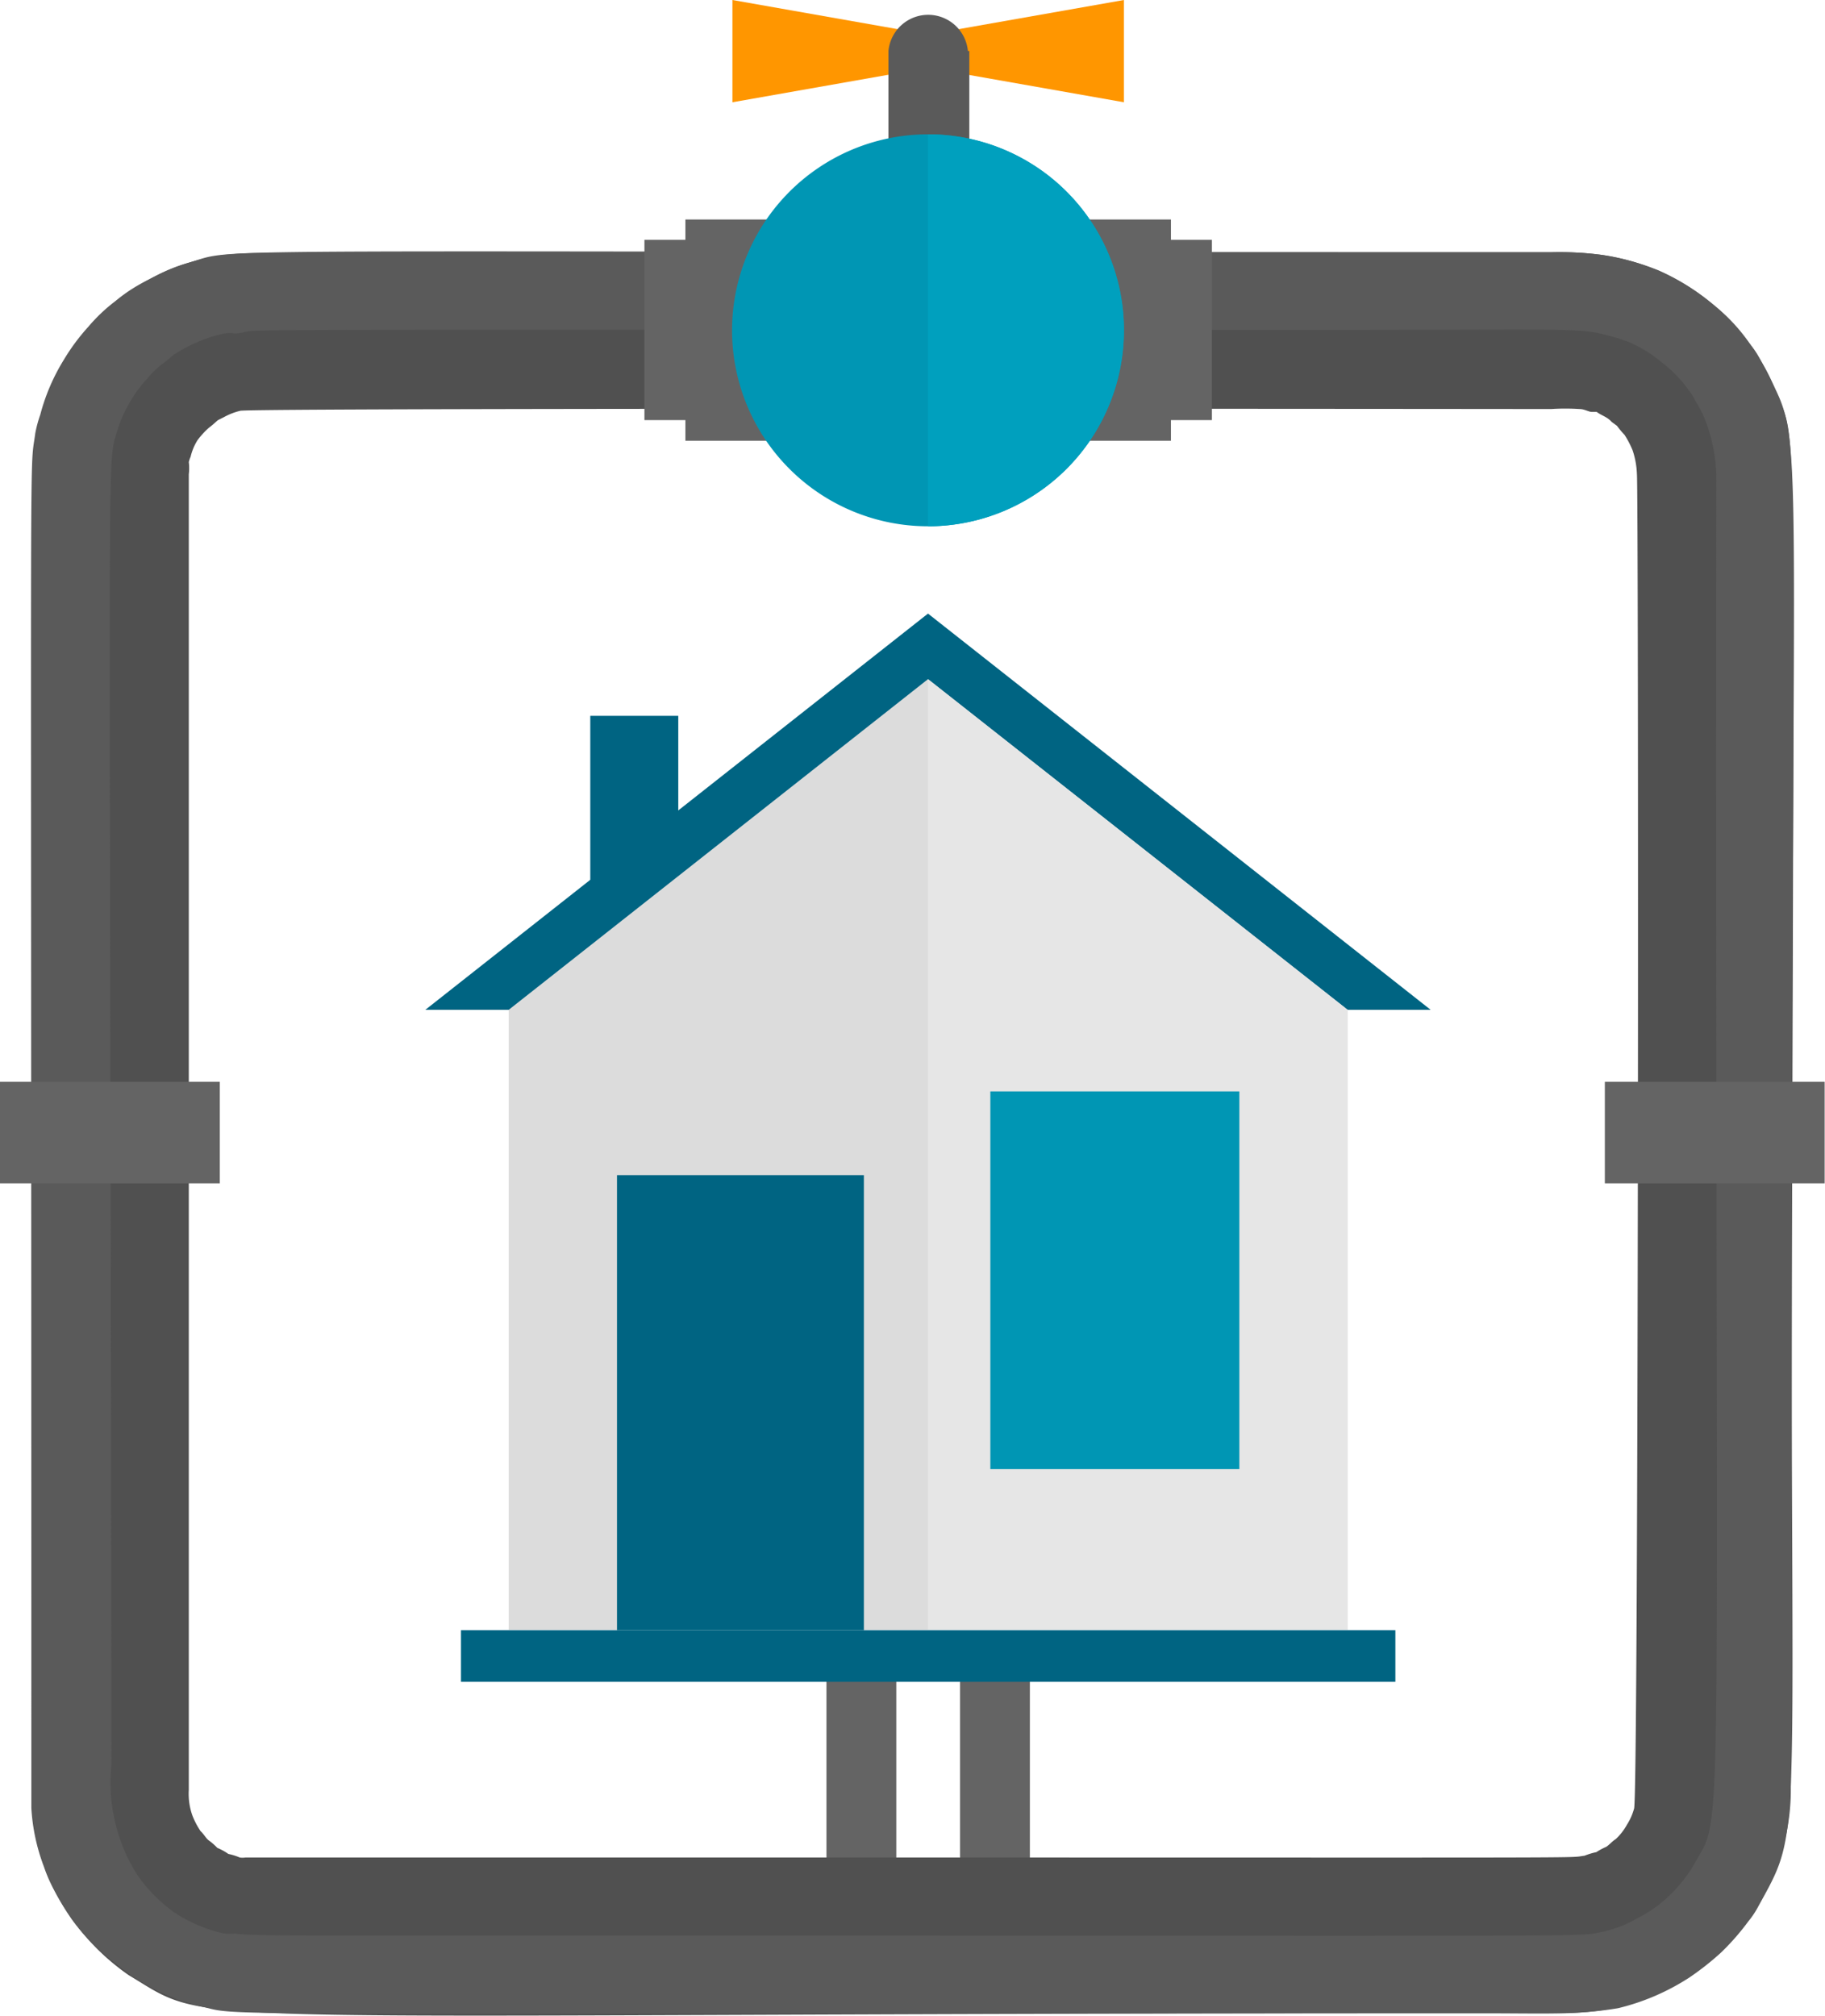
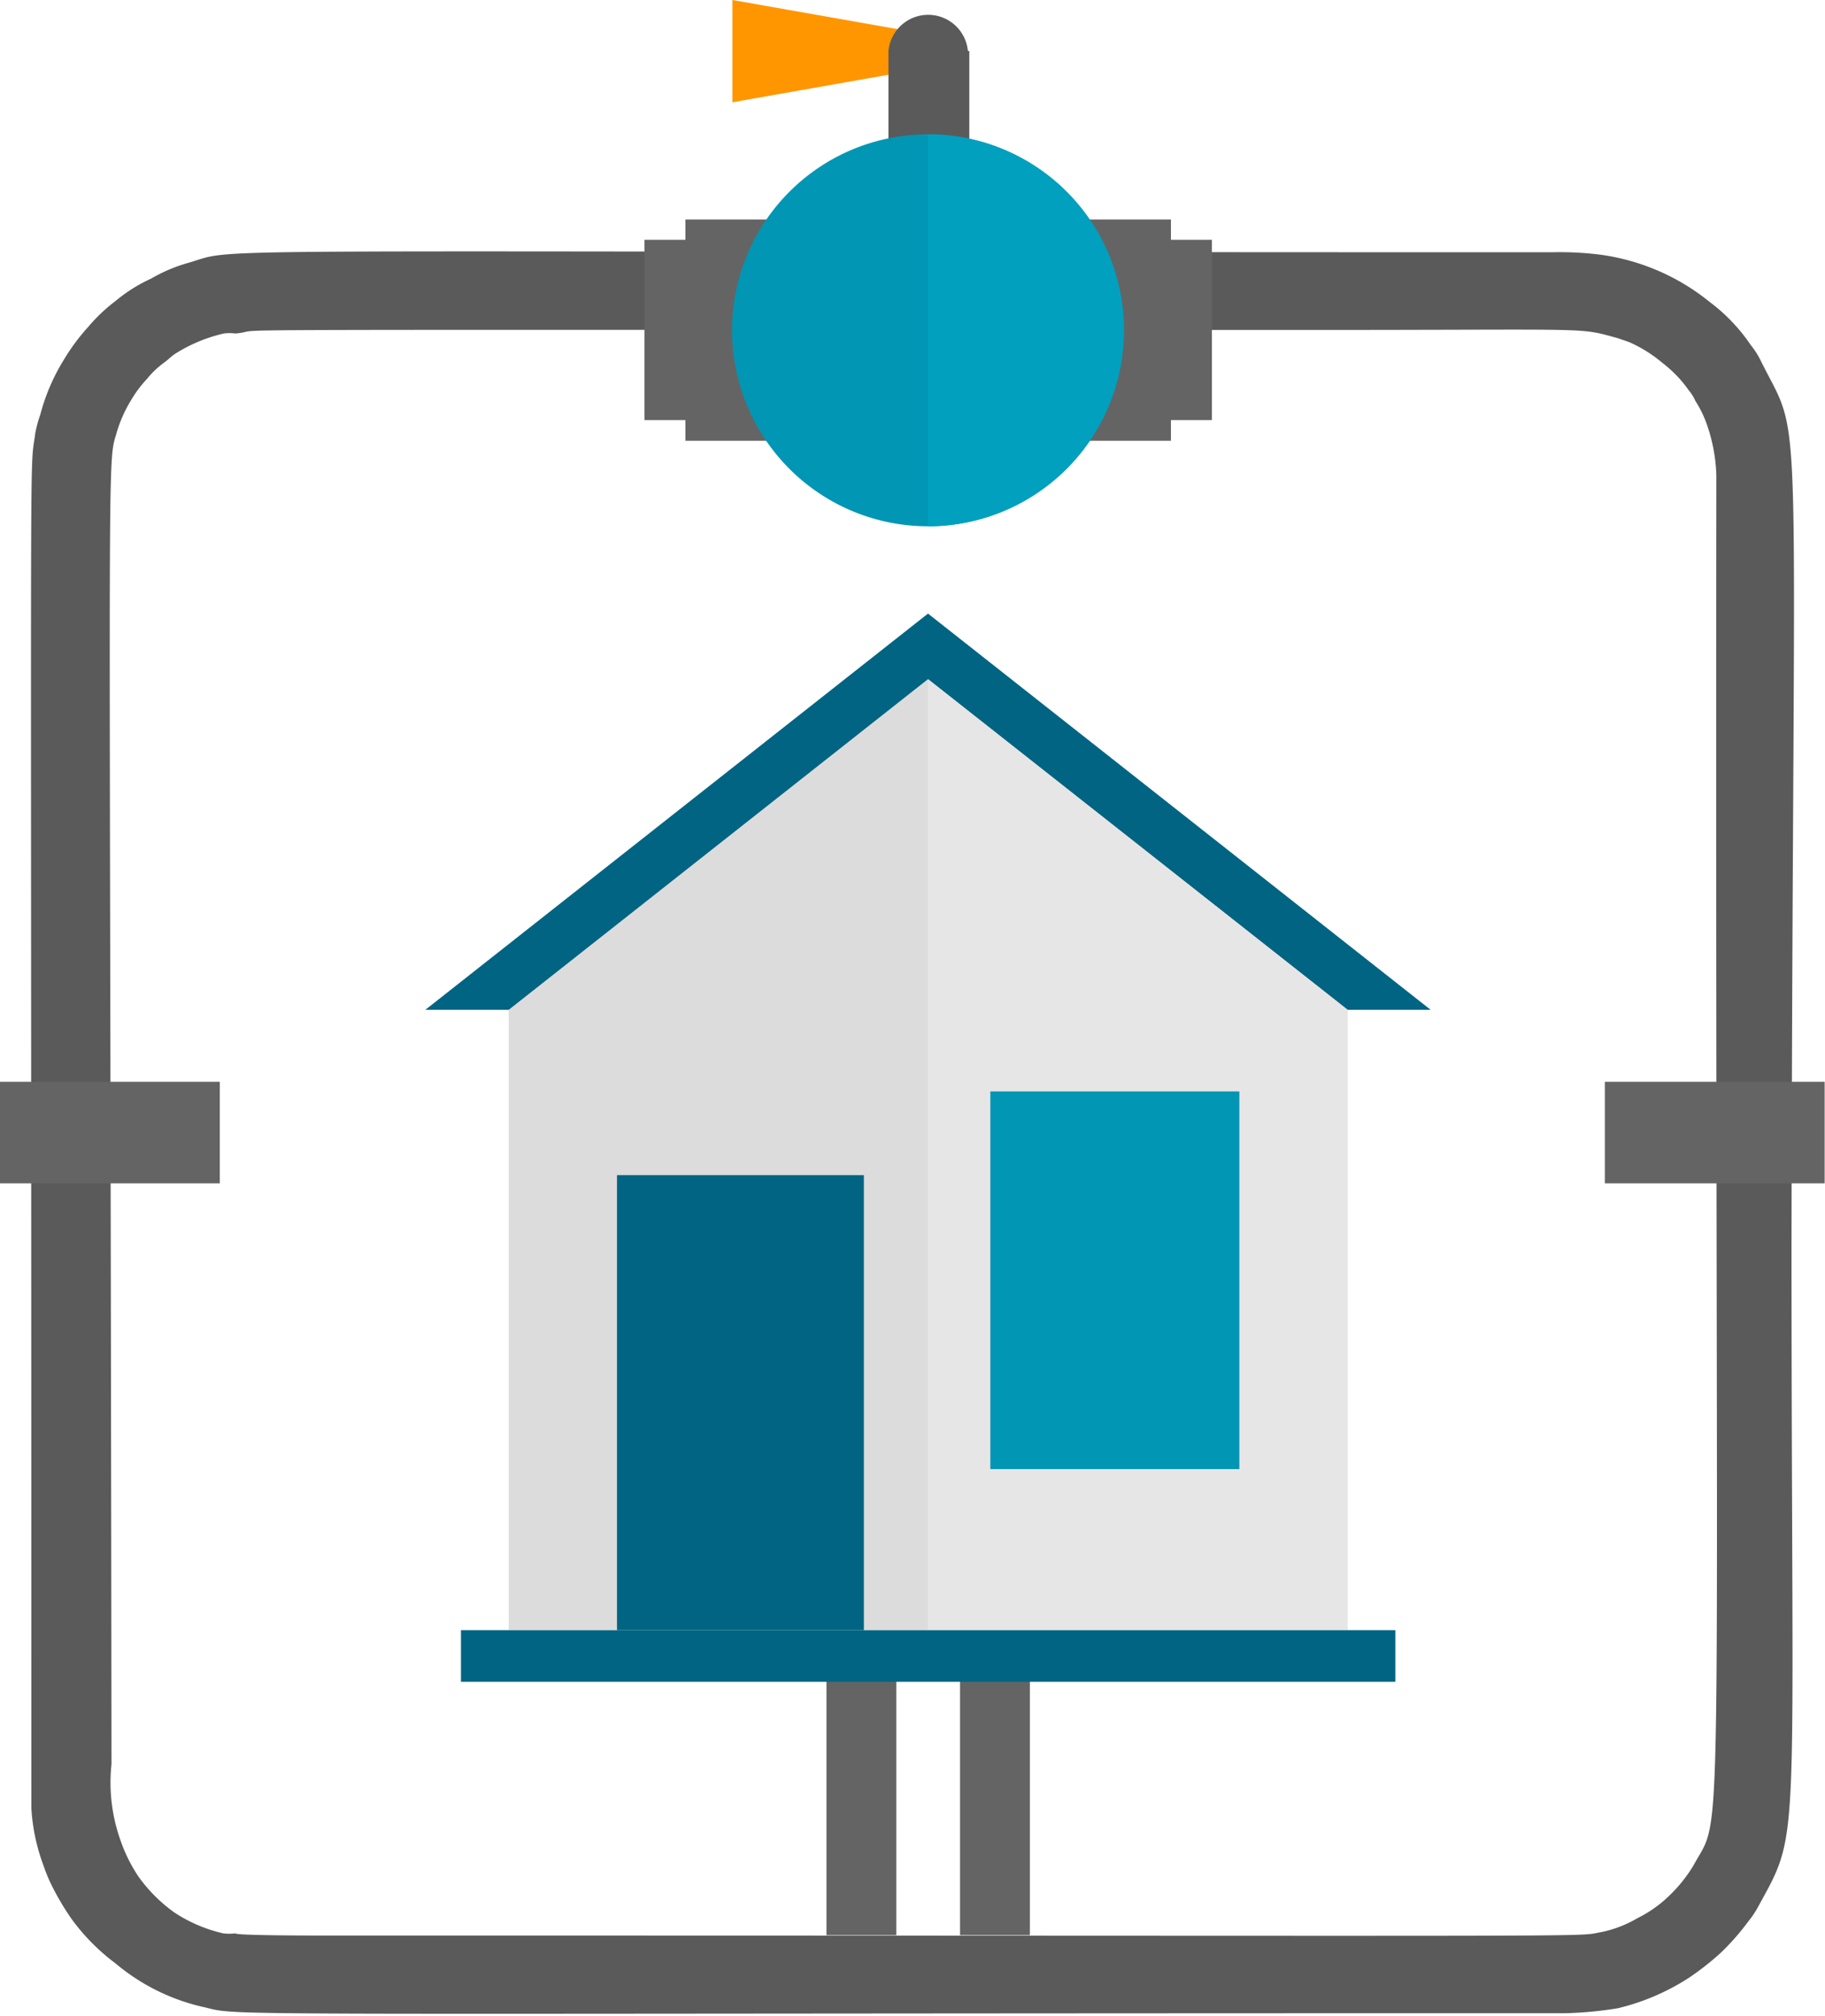
<svg xmlns="http://www.w3.org/2000/svg" viewBox="0 0 51.23 56.57">
  <defs>
    <style>.cls-1{fill:#646464;}.cls-2{fill:#505050;}.cls-3{fill:#5a5a5a;}.cls-4{fill:#006482;}.cls-5{fill:#dcdcdc;}.cls-6{fill:#e6e6e6;}.cls-7{fill:#0096b4;}.cls-8{fill:#ff9600;}.cls-9{fill:#00a0be;}</style>
  </defs>
  <title>Komplett-vizvezetekhalozat-kiepitese-vizevezetekszerelo-siofok</title>
  <g id="Layer_2" data-name="Layer 2">
    <g id="Layer_1-2" data-name="Layer 1">
      <rect class="cls-1" x="23.2" y="45.8" width="1.96" height="8.51" />
      <rect class="cls-1" x="26.95" y="45.8" width="1.96" height="8.51" />
-       <path class="cls-2" d="M49.93,11.17a6.4,6.4,0,0,0-.78-1.48c-.17-.21-.5-.63-.69-.81a6.43,6.43,0,0,0-1.9-1.29,7,7,0,0,0-1.63-.44,9.1,9.1,0,0,0-1.39-.07H30.39c-25.54,0-23,0-24.06.07a6.2,6.2,0,0,0-5.18,4.49,3.45,3.45,0,0,0-.14.52C.86,13.34.9,10.53.9,50.18c0,.11,0,.39,0,.58a5.48,5.48,0,0,0,.35,1.64,4.18,4.18,0,0,0,.2.49,7.38,7.38,0,0,0,.59,1,6.55,6.55,0,0,0,1.57,1.54c2.57,1.54.14,1.07,38,1.07,3,0,3.73.15,5.79-1a7.88,7.88,0,0,0,.9-.71,6.92,6.92,0,0,0,.76-.87,2.51,2.51,0,0,0,.29-.44,6.24,6.24,0,0,0,.92-3.21C50.33,10.79,50.51,12.64,49.93,11.17ZM45.87,50.76a1.64,1.64,0,0,1-.2.45,1.61,1.61,0,0,1-.31.4c-.11.07-.19.17-.27.22a1.91,1.91,0,0,0-.28.15,2,2,0,0,0-.33.1c-.59.07,1.58.05-24.74.05-13.65,0-12.85,0-12.85,0a.49.49,0,0,1-.16,0,1.74,1.74,0,0,0-.32-.1,1.63,1.63,0,0,0-.31-.17,1.64,1.64,0,0,0-.24-.21c-.08-.06-.14-.18-.23-.26a2.23,2.23,0,0,1-.23-.44,1.8,1.8,0,0,1-.1-.49,1.88,1.88,0,0,1,0-.23V13.31a1.42,1.42,0,0,0,0-.34.71.71,0,0,1,.05-.15,1.56,1.56,0,0,1,.19-.46A2.26,2.26,0,0,1,5.87,12c.11-.08.21-.18.25-.21l.16-.08a1.83,1.83,0,0,1,.46-.18c0-.09,36.71-.05,36.8-.05a6.1,6.1,0,0,1,.8,0c.13,0,.24.07.33.08l.15,0c.15.11.3.14.42.28l.15.11s.1.14.21.25a2.65,2.65,0,0,1,.23.44,2.34,2.34,0,0,1,.12.66C46,13.6,46,50.53,45.87,50.76Z" />
      <path class="cls-3" d="M49.43,10.13a2.26,2.26,0,0,0-.28-.44A5,5,0,0,0,48,8.48a6.19,6.19,0,0,0-3.06-1.33,9.1,9.1,0,0,0-1.39-.07c-39.42,0-36.75-.15-38.24.29a4.47,4.47,0,0,0-1.07.45,4.38,4.38,0,0,0-1,.63,4.72,4.72,0,0,0-.76.72,5.76,5.76,0,0,0-.69.93,5.66,5.66,0,0,0-.66,1.54,3.45,3.45,0,0,0-.14.52c-.17,1.3-.11-1.92-.11,38,0,.11,0,.39,0,.58a5.48,5.48,0,0,0,.35,1.64,4.18,4.18,0,0,0,.2.49,7.38,7.38,0,0,0,.59,1A5.85,5.85,0,0,0,3.24,55.1a5.82,5.82,0,0,0,2.53,1.24c1,.25-.19.16,38.19.16a10.77,10.77,0,0,0,1.46-.14,6.43,6.43,0,0,0,2-.86,7.88,7.88,0,0,0,.9-.71,6.92,6.92,0,0,0,.76-.87,2.51,2.51,0,0,0,.29-.44c1.2-2.18.92-1.37.92-18.56C50.33,10.13,50.66,12.61,49.43,10.13ZM47.54,52.35a4.1,4.1,0,0,1-.68.85,3.5,3.5,0,0,1-.89.63,3.34,3.34,0,0,1-1,.39c-.87.15,1.72.1-36.17.1,0,0-2.19,0-2.19-.06a1.55,1.55,0,0,1-.34,0,4.18,4.18,0,0,1-1.38-.59,4.34,4.34,0,0,1-1-1,4.38,4.38,0,0,1-.5-1,4.83,4.83,0,0,1-.26-2.16C3.09,13.15,3,13,3.25,12.23a3.78,3.78,0,0,1,.43-1,3.35,3.35,0,0,1,.45-.6,2.5,2.5,0,0,1,.5-.47c.08-.06.17-.15.27-.22a4.38,4.38,0,0,1,1.38-.58,1.23,1.23,0,0,1,.33,0C7.89,9.23,2.69,9.26,37,9.26c7.85,0,7.28-.08,8.41.23l.32.11a3.84,3.84,0,0,1,.93.58,3.5,3.5,0,0,1,.75.78,1.18,1.18,0,0,1,.18.29,3.08,3.08,0,0,1,.33.68,4.75,4.75,0,0,1,.26,1.41C48.14,53.59,48.44,50.68,47.54,52.35Z" />
-       <rect class="cls-4" x="16.57" y="20.09" width="2.47" height="5.05" />
      <polygon class="cls-4" points="40.16 28.34 26.05 17.22 11.94 28.34 40.16 28.34" />
      <polygon class="cls-5" points="26.05 19.06 14.28 28.34 14.28 45.74 37.83 45.74 37.83 28.34 26.05 19.06" />
      <polygon class="cls-6" points="37.83 45.74 37.83 28.34 26.05 19.06 26.05 45.74 37.83 45.74" />
      <rect class="cls-4" x="17.32" y="32.98" width="6.93" height="12.77" />
      <rect class="cls-7" x="27.8" y="30.63" width="6.99" height="10.6" />
      <rect class="cls-4" x="12.94" y="45.75" width="26.23" height="1.45" />
      <rect class="cls-1" x="19.24" y="6.16" width="13.63" height="6.21" />
      <rect class="cls-1" x="18.09" y="6.73" width="15.93" height="5.06" />
-       <polygon class="cls-8" points="31.55 2.87 26.05 1.9 26.05 0.97 31.55 0 31.55 2.87" />
      <polygon class="cls-8" points="20.56 2.87 26.06 1.9 26.06 0.97 20.56 0 20.56 2.87" />
      <path class="cls-3" d="M27.17,1.43a1.12,1.12,0,0,0-2.23,0h0v5h2.27v-5Z" />
      <path class="cls-7" d="M31.55,9.26a5.5,5.5,0,1,1-5.5-5.49A5.5,5.5,0,0,1,31.55,9.26Z" />
      <rect class="cls-1" y="30.36" width="6.17" height="2.85" />
      <rect class="cls-1" x="45.05" y="30.36" width="6.17" height="2.85" />
      <path class="cls-9" d="M31.55,9.26a5.49,5.49,0,0,0-5.5-5.49v11A5.5,5.5,0,0,0,31.55,9.26Z" />
    </g>
  </g>
</svg>